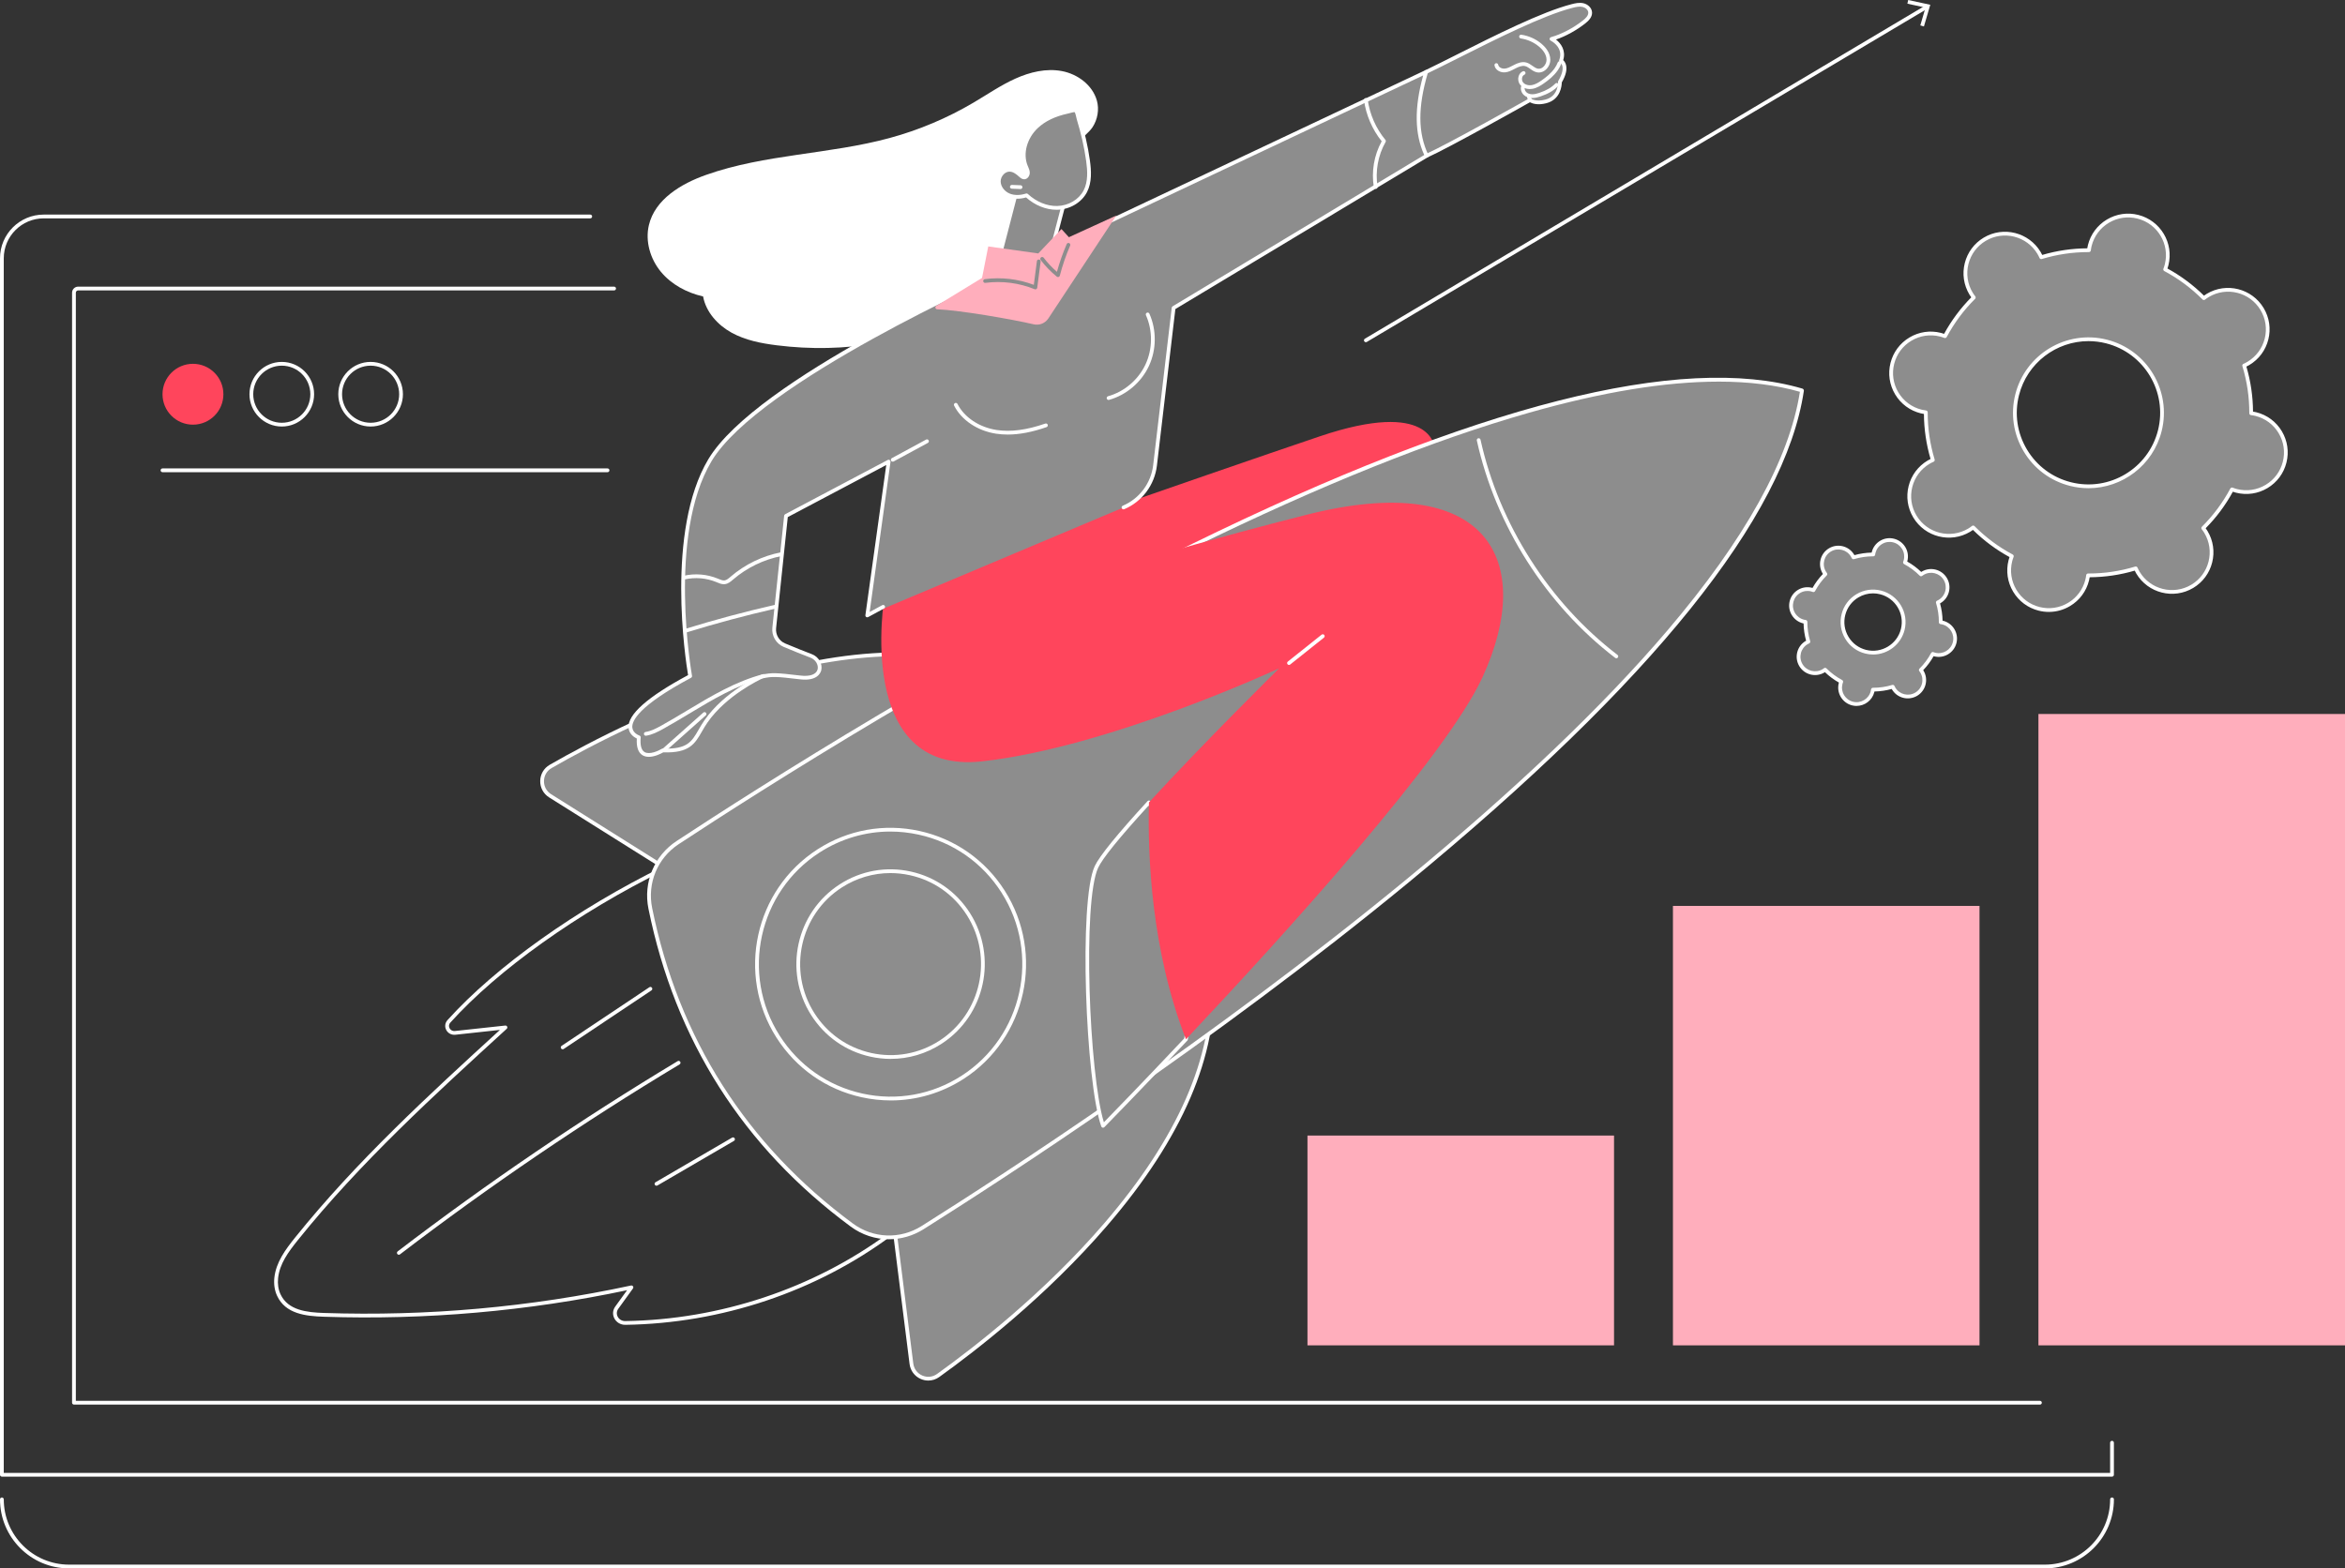
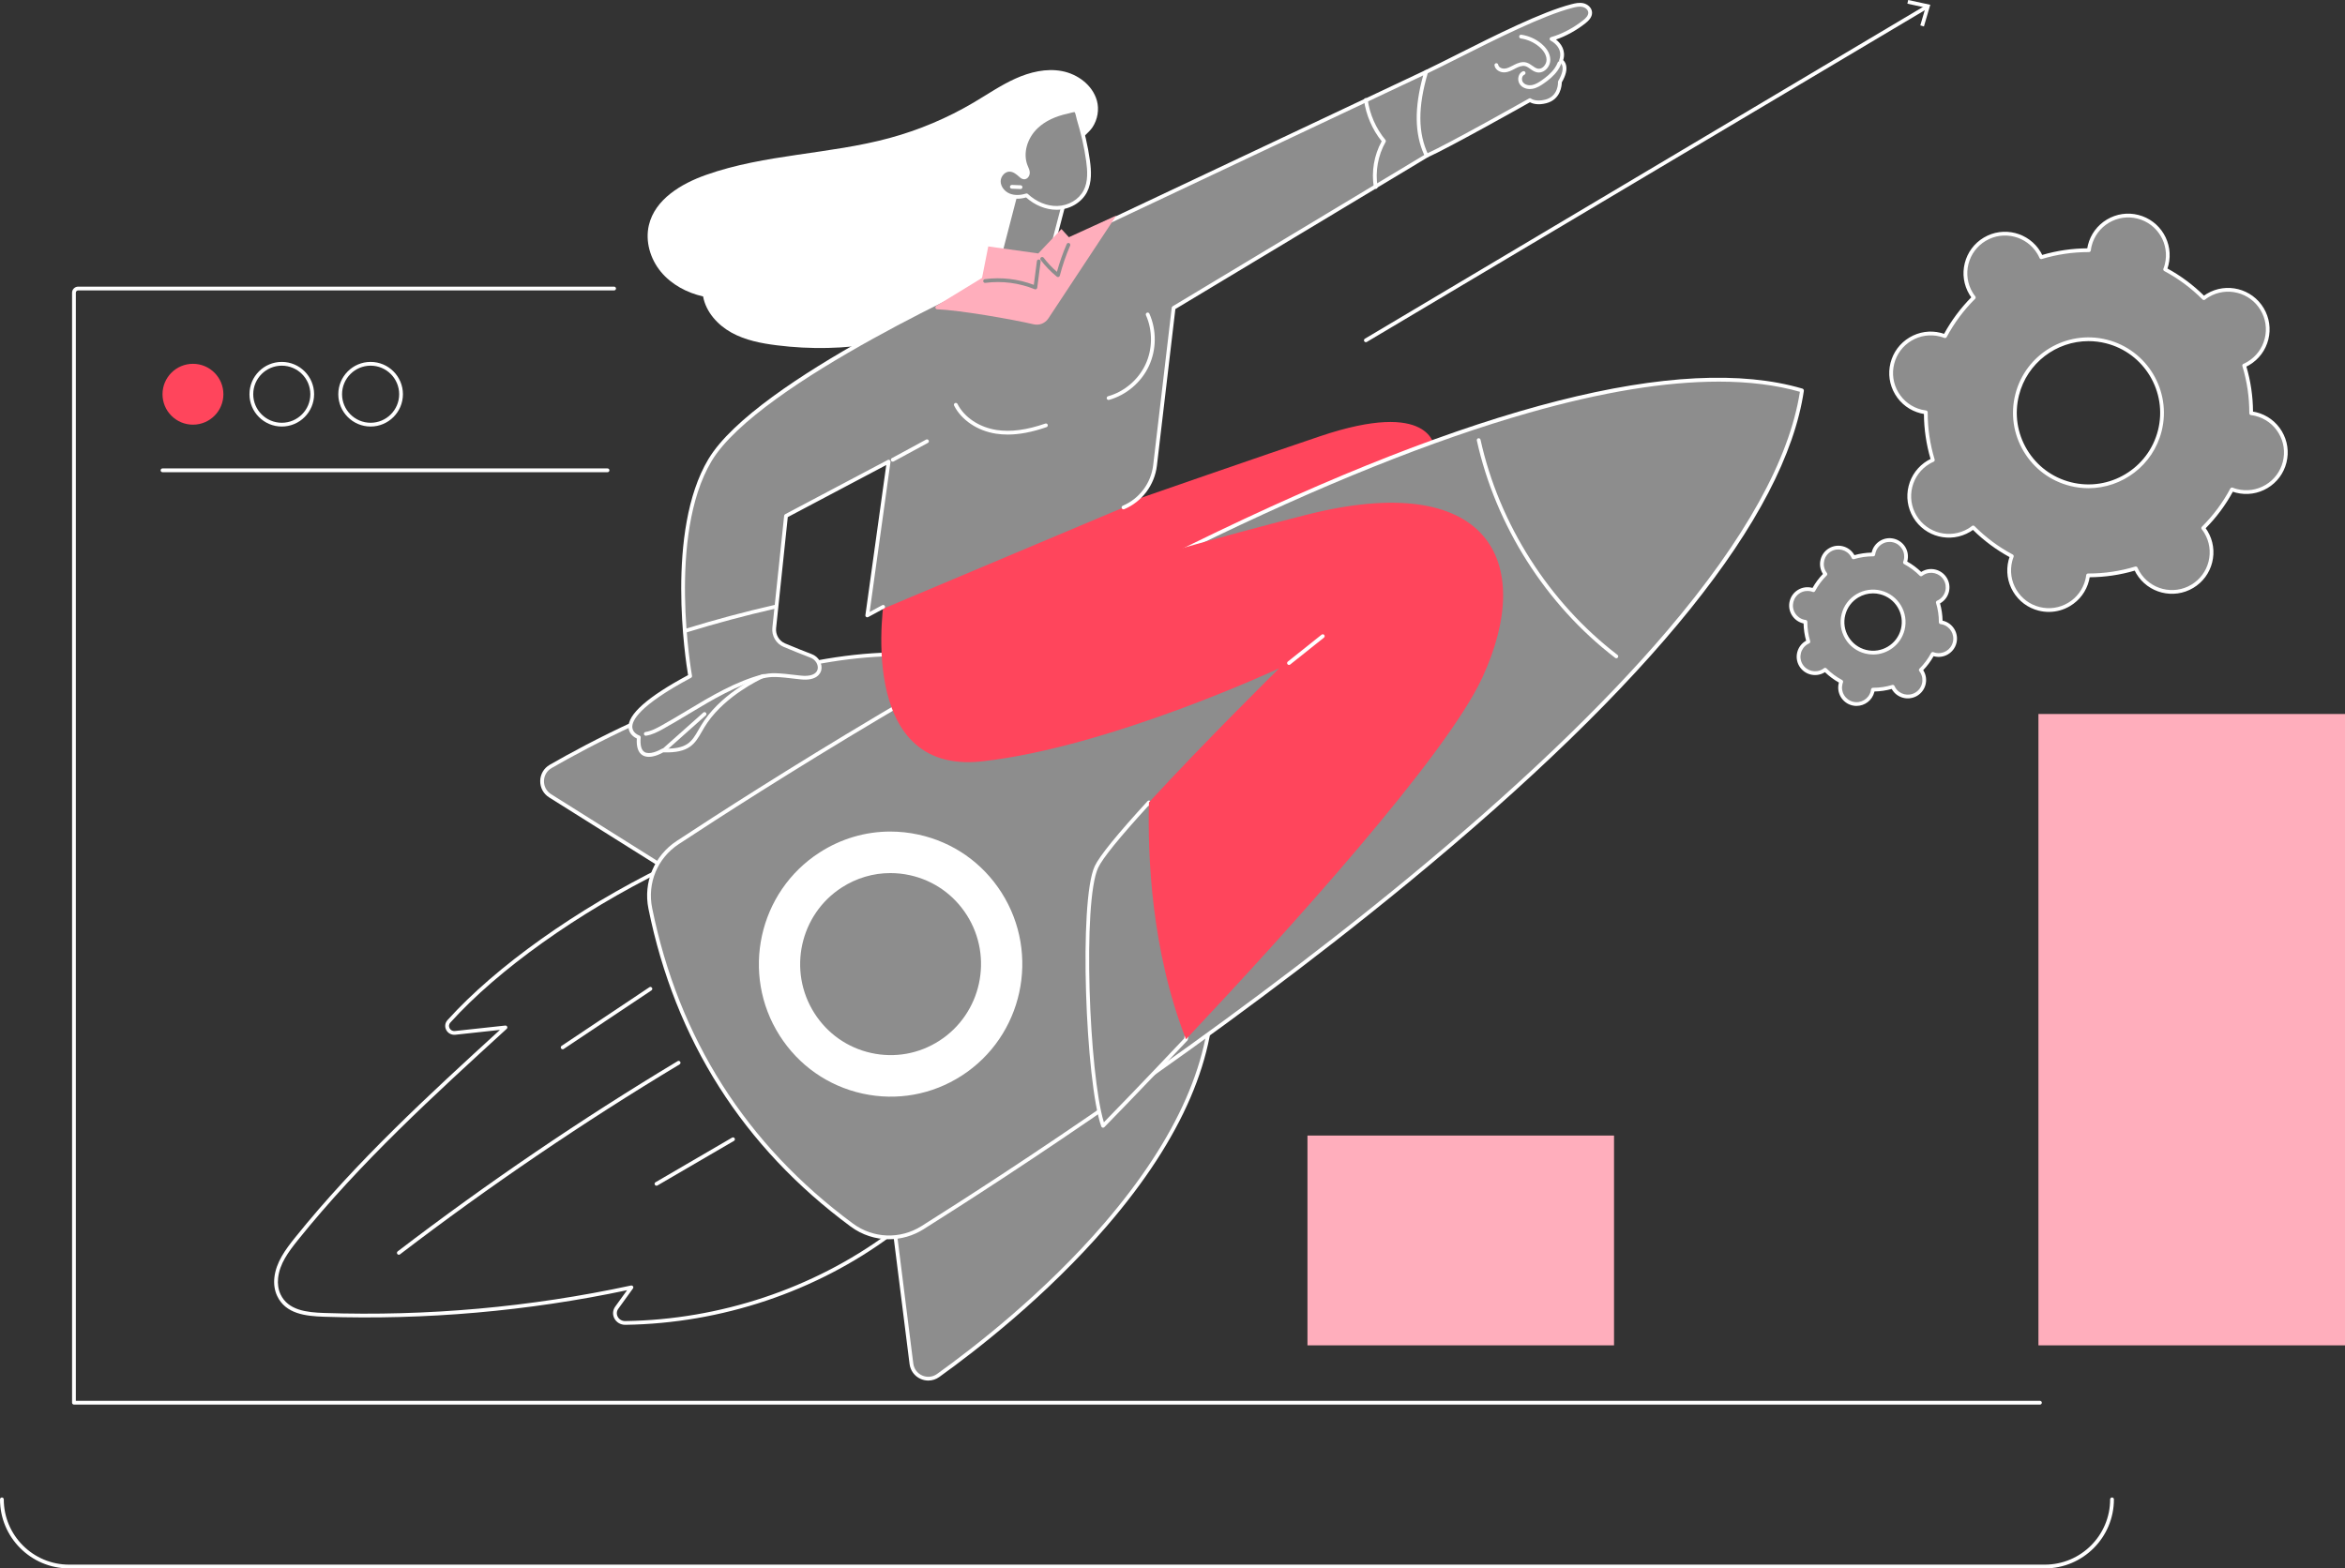
<svg xmlns="http://www.w3.org/2000/svg" id="Capa_2" data-name="Capa 2" viewBox="0 0 2735.56 1830">
  <rect x="0" y="0" width="2735.56" height="1830" fill="#333333" stroke="none" />
  <defs>
    <style>
      .cls-1 {
        fill: #ffaebc;
      }

      .cls-2 {
        fill: #fff;
      }

      .cls-3 {
        fill: #8d8d8d;
      }

      .cls-4 {
        fill: #ff455c;
      }
    </style>
  </defs>
  <g id="Capa_2-2" data-name="Capa 2">
    <g id="Illustration">
      <g id="Boost_in_traffic" data-name="Boost in traffic">
        <g>
-           <path class="cls-2" d="M2463.76,1722.94H2.2c-1.21,0-2.2-.98-2.2-2.2V301.37c0-28.11,22.87-50.99,50.99-50.99h637.57c1.21,0,2.2.98,2.2,2.2s-.98,2.2-2.2,2.2H50.99c-25.69,0-46.6,20.9-46.6,46.6v1417.19h2457.17v-35.21c0-1.21.98-2.2,2.2-2.2s2.2.98,2.2,2.2v37.41c0,1.21-.98,2.2-2.2,2.2v-.03Z" />
          <path class="cls-2" d="M2379.69,1638.87H86.27c-1.21,0-2.2-.98-2.2-2.2V341.53c0-3.9,3.18-7.08,7.08-7.08h625.24c1.21,0,2.2.98,2.2,2.2s-.98,2.2-2.2,2.2H91.16c-1.48,0-2.69,1.2-2.69,2.69v1292.95h2291.22c1.21,0,2.2.98,2.2,2.2s-.98,2.2-2.2,2.2v-.02Z" />
          <path class="cls-2" d="M2385.42,1830H80.54c-44.41,0-80.54-36.13-80.54-80.54,0-1.21.98-2.2,2.2-2.2s2.2.98,2.2,2.2c0,41.99,34.16,76.15,76.15,76.15h2304.88c41.99,0,76.15-34.16,76.15-76.15,0-1.21.98-2.2,2.2-2.2s2.2.98,2.2,2.2c0,44.41-36.13,80.54-80.54,80.54h-.02Z" />
          <g>
            <circle class="cls-4" cx="225.09" cy="460" r="35.51" />
            <path class="cls-2" d="M328.72,497.67c-20.79,0-37.7-16.91-37.7-37.7s16.91-37.7,37.7-37.7,37.7,16.91,37.7,37.7-16.91,37.7-37.7,37.7ZM328.72,426.66c-18.37,0-33.31,14.94-33.31,33.31s14.94,33.31,33.31,33.31,33.31-14.94,33.31-33.31-14.94-33.31-33.31-33.31Z" />
            <path class="cls-2" d="M432.34,497.67c-20.79,0-37.7-16.91-37.7-37.7s16.91-37.7,37.7-37.7,37.7,16.91,37.7,37.7-16.91,37.7-37.7,37.7ZM432.34,426.66c-18.37,0-33.31,14.94-33.31,33.31s14.94,33.31,33.31,33.31,33.31-14.94,33.31-33.31-14.94-33.31-33.31-33.31Z" />
          </g>
          <path class="cls-2" d="M708.72,550.96H189.58c-1.21,0-2.2-.98-2.2-2.2s.98-2.2,2.2-2.2h519.14c1.21,0,2.2.98,2.2,2.2s-.98,2.2-2.2,2.2h0Z" />
        </g>
        <g>
          <path class="cls-4" d="M1426.14,744.1l247.06-222.49s-3.48-56.39-133.41-12.56-484.85,167.97-484.85,167.97l24.42,125,346.77-57.92h.01Z" />
          <g>
            <g>
              <path class="cls-2" d="M729.23,1545.8c-5.34,0-10.13-2.85-12.54-7.47-2.35-4.51-1.96-9.68,1.03-13.83l13.78-19.08c-115.98,24.51-234.9,34.92-353.58,30.95-21.32-.71-44.88-3.25-54.68-24.42-2.92-6.3-4.01-13.63-3.18-21.21,1.98-17.84,12.59-32.33,24.23-46.82,71-88.4,156.17-166.64,238.91-242.22l-51.98,5.64c-4.51.49-8.7-1.74-10.71-5.68-1.96-3.83-1.37-8.21,1.54-11.43,56.4-62.53,150.8-129.68,252.53-179.62,1.01-.5,2.24-.14,2.84.82l263.36,427.27c.6.97.35,2.24-.56,2.92-88.39,65.56-198.77,102.56-310.78,104.19h-.22.01ZM736.61,1499.89c.73,0,1.43.37,1.84.99.5.76.47,1.75-.06,2.49l-17.11,23.7c-2,2.77-2.26,6.22-.7,9.23,1.67,3.21,5.02,5.18,8.8,5.11,110.42-1.61,219.22-37.86,306.61-102.13l-261.26-423.85c-100.56,49.61-193.7,115.97-249.42,177.74-1.68,1.87-2.02,4.29-.89,6.49.93,1.83,3.09,3.65,6.32,3.31l58.66-6.36c.95-.11,1.84.41,2.24,1.28.39.87.18,1.88-.52,2.52-84.17,76.87-171.21,156.35-243.41,246.25-11.65,14.5-21.44,27.86-23.29,44.55-.75,6.78.21,13.31,2.79,18.88,8.76,18.91,30.84,21.21,50.84,21.88,120.23,4.02,240.7-6.76,358.09-32.04.15-.03.31-.05.46-.05h.01Z" />
              <path class="cls-2" d="M656.36,1224.31c-.71,0-1.4-.34-1.83-.98-.67-1.01-.4-2.37.61-3.04l102.38-68.37c1.01-.67,2.37-.4,3.05.61.67,1.01.4,2.37-.61,3.04l-102.38,68.37c-.38.25-.8.37-1.22.37Z" />
              <path class="cls-2" d="M465.26,1464.05c-.66,0-1.31-.3-1.75-.86-.74-.96-.55-2.34.41-3.08,104.28-79.72,214.16-154.4,326.6-221.97,1.04-.63,2.39-.29,3.01.75s.29,2.39-.75,3.01c-112.29,67.49-222.04,142.08-326.19,221.7-.4.3-.87.45-1.33.45h0Z" />
              <path class="cls-2" d="M765.83,1383.52c-.75,0-1.49-.39-1.9-1.09-.61-1.05-.26-2.39.79-3l89.28-52.05c1.05-.61,2.39-.26,3,.79s.26,2.39-.79,3l-89.28,52.05c-.35.2-.73.3-1.1.3h0Z" />
            </g>
            <g>
              <g>
                <g>
                  <path class="cls-3" d="M1038.92,1397.92l24.29,193.24c1.88,14.98,18.97,22.53,31.2,13.77,83.67-59.95,331.47-255.73,319.35-463.87l-374.83,256.86h-.01Z" />
                  <path class="cls-2" d="M1082.93,1610.84c-2.97,0-5.97-.61-8.82-1.86-7.21-3.15-12.1-9.71-13.08-17.56l-24.29-193.24c-.1-.81.26-1.62.94-2.08l374.83-256.86c.66-.45,1.5-.51,2.21-.16s1.18,1.05,1.22,1.84c5.23,89.81-36.58,187.06-124.28,289.06-70.71,82.24-153.14,146.02-195.98,176.72-3.82,2.74-8.26,4.14-12.75,4.14h0ZM1041.26,1398.97l24.12,191.91c.79,6.29,4.71,11.55,10.49,14.08,5.71,2.5,12.17,1.82,17.25-1.82,42.68-30.58,124.79-94.11,195.21-176.01,85.65-99.62,127.16-194.49,123.42-282.04l-370.49,253.89h0Z" />
                </g>
                <g>
                  <path class="cls-3" d="M805.97,1031.68l-164.25-103.16c-12.73-8-12.38-26.76.65-34.26,89.18-51.29,369.75-195.55,552.54-97.25l-388.94,234.67h0Z" />
                  <path class="cls-2" d="M805.97,1033.88c-.41,0-.81-.11-1.17-.34l-164.25-103.16c-6.64-4.17-10.52-11.36-10.36-19.23.15-7.86,4.3-14.88,11.09-18.79,45.66-26.26,137.78-74.81,241.65-104.93,128.83-37.35,234.15-34.77,313.03,7.64.69.37,1.14,1.09,1.16,1.88s-.39,1.53-1.06,1.93l-388.94,234.67c-.35.21-.74.32-1.13.32h-.02ZM1048.04,765.61c-49.27,0-104,8.68-163.9,26.04-103.43,29.98-195.19,78.35-240.68,104.51-5.44,3.13-8.76,8.76-8.88,15.07-.12,6.32,2.98,12.08,8.31,15.43l163.1,102.44,384.46-231.97c-40.58-21.02-88.19-31.53-142.41-31.53h0Z" />
                </g>
              </g>
              <g>
                <path class="cls-3" d="M2102.12,455.76l-.14-.22c-332.47-97.61-1124.21,404.33-1311.49,527.61-25.24,16.61-37.91,47.02-31.89,76.74,31.14,153.53,109.48,276.69,235.01,369.47,24.3,17.96,57.07,19.13,82.64,3.04,189.76-119.38,974.65-632.09,1025.87-976.64Z" />
                <path class="cls-2" d="M1037.1,1445.97c-15.75,0-31.43-4.98-44.79-14.85-125.4-92.68-204.75-217.43-235.86-370.8-6.24-30.76,6.65-61.78,32.83-79.02,93.23-61.36,338.47-218,601.54-346.77,330.53-161.8,570-222.73,711.77-181.11.51.15.95.48,1.23.92l.14.22c.29.45.4.98.32,1.51-21.84,146.91-177.2,340.08-461.76,574.13-226.5,186.3-470.65,344.62-565.11,404.04-12.45,7.83-26.41,11.72-40.32,11.72h0ZM2004.8,445.28c-62.17,0-136.09,12.11-221.06,36.29-111.63,31.76-243.17,84.55-390.98,156.91-262.85,128.67-507.9,285.18-601.06,346.5-24.68,16.24-36.82,45.48-30.94,74.47,30.88,152.26,109.67,276.12,234.16,368.14,23.7,17.52,55.16,18.68,80.16,2.95,94.39-59.38,338.36-217.58,564.66-403.72,127.25-104.67,230.04-202.68,305.49-291.32,90.25-106.02,142.21-199.66,154.45-278.35-27.69-7.92-59.37-11.88-94.89-11.88h.01Z" />
              </g>
              <g>
                <g>
                  <path class="cls-3" d="M1122.94,1257.01c-72.53,46.67-168.93,25.37-215.34-47.58-46.4-72.95-25.23-169.93,47.3-216.6,72.52-46.67,168.93-25.37,215.34,47.58,46.4,72.95,25.23,169.93-47.3,216.6Z" />
-                   <path class="cls-2" d="M1039.22,1283.98c-11.32,0-22.71-1.23-34.04-3.71-41.33-9.08-76.64-33.82-99.44-69.66-46.98-73.85-25.46-172.37,47.96-219.62,35.51-22.85,77.74-30.46,118.93-21.41,41.33,9.08,76.65,33.82,99.44,69.66,46.97,73.85,25.46,172.37-47.96,219.62-25.75,16.57-55.04,25.13-84.9,25.13h0ZM1038.62,970.25c-29.03,0-57.5,8.31-82.53,24.43-71.4,45.95-92.32,141.76-46.63,213.58,22.16,34.85,56.5,58.9,96.68,67.72,40.04,8.79,81.1,1.4,115.62-20.81l1.19,1.85-1.19-1.85c71.39-45.95,92.31-141.76,46.63-213.58-22.16-34.85-56.5-58.9-96.68-67.72-11-2.42-22.09-3.61-33.08-3.61h-.01Z" />
+                   <path class="cls-2" d="M1039.22,1283.98h0ZM1038.62,970.25c-29.03,0-57.5,8.31-82.53,24.43-71.4,45.95-92.32,141.76-46.63,213.58,22.16,34.85,56.5,58.9,96.68,67.72,40.04,8.79,81.1,1.4,115.62-20.81l1.19,1.85-1.19-1.85c71.39-45.95,92.31-141.76,46.63-213.58-22.16-34.85-56.5-58.9-96.68-67.72-11-2.42-22.09-3.61-33.08-3.61h-.01Z" />
                </g>
                <g>
                  <path class="cls-3" d="M1096.98,1216.2c-50.12,32.25-116.74,17.53-148.81-32.88s-17.43-117.43,32.69-149.68,116.74-17.53,148.81,32.88,17.43,117.43-32.69,149.68Z" />
                  <path class="cls-2" d="M1039.13,1235.52c-7.87,0-15.8-.85-23.67-2.58-28.74-6.31-53.3-23.51-69.15-48.44-32.66-51.35-17.7-119.85,33.35-152.71,24.69-15.89,54.06-21.18,82.7-14.89,28.74,6.31,53.29,23.51,69.14,48.43,32.66,51.35,17.7,119.85-33.35,152.71-17.9,11.52-38.27,17.47-59.04,17.47h.02ZM1038.71,1018.71c-19.93,0-39.48,5.71-56.67,16.77-49.03,31.55-63.39,97.34-32.02,146.66,15.22,23.93,38.8,40.44,66.38,46.5,27.49,6.04,55.68.96,79.39-14.29,49.03-31.55,63.39-97.34,32.02-146.66-15.22-23.93-38.79-40.44-66.38-46.5-7.55-1.66-15.16-2.48-22.72-2.48h0Z" />
                </g>
              </g>
              <path class="cls-2" d="M1885.55,768.06c-.47,0-.93-.15-1.33-.45-80.61-61.71-139.45-154.15-161.41-253.62-.26-1.18.49-2.36,1.67-2.62,1.2-.27,2.35.49,2.62,1.67,21.75,98.48,79.99,190,159.79,251.09.96.74,1.15,2.11.41,3.08-.43.56-1.08.86-1.75.86h0Z" />
            </g>
          </g>
          <g>
            <g>
              <g>
                <path class="cls-3" d="M1340.32,936.23c-30.47,33.24-55.11,62.25-61.23,75.26-18.83,40.03-10.44,250.82,7.67,302.11,0,0,40.26-40.97,96.74-100.94,7.27-45.03,13.61-113.41,7.27-142.5-16.2-74.34-27.91-93.34-50.45-133.93h0Z" />
                <path class="cls-2" d="M1286.76,1315.8c-.16,0-.32-.02-.48-.05-.74-.16-1.34-.7-1.6-1.41-18.23-51.61-26.57-263.43-7.59-303.78,5.52-11.74,26.25-37.24,61.6-75.81.48-.52,1.18-.77,1.88-.7.7.08,1.32.5,1.66,1.11l2.86,5.14c20.79,37.36,32.24,57.94,47.81,129.38,6.69,30.72-.66,102.54-7.24,143.31-.07.43-.27.84-.57,1.16-55.84,59.31-96.37,100.57-96.77,100.98-.42.42-.98.66-1.57.66h0ZM1339.88,939.96c-33.8,36.97-53.58,61.35-58.8,72.46-18.34,38.98-10.64,240.7,6.64,297.06,9.65-9.87,46.06-47.23,93.72-97.84,8.01-49.91,13.03-114.18,7.18-141.02-15.43-70.81-26.77-91.19-47.36-128.18l-1.38-2.48Z" />
              </g>
              <path class="cls-4" d="M1523.99,600.67c-210.35,53.32-378.59,110.22-378.59,110.22l-27.25-55.95-86.4,41.53s-35.46,208.27,113.65,191.9c149.11-16.38,346.8-108.59,346.8-108.59,0,0-88.55,87.36-151.88,156.45-1.61,61.46,2.56,172.6,43.18,276.43,116.86-124.12,303.15-329.66,345.78-422.21,63.23-137.26,5.07-243.11-205.28-189.78h-.01Z" />
              <path class="cls-2" d="M1503.68,775.86c-.65,0-1.29-.28-1.72-.83-.75-.95-.6-2.33.35-3.09l39.4-31.4c.95-.75,2.33-.6,3.09.35.75.95.6,2.33-.35,3.09l-39.4,31.4c-.4.32-.89.48-1.37.48h0Z" />
            </g>
            <path class="cls-2" d="M1279.54,117.28c-5.11-18.05-22.4-30.85-40.73-34.33-18.33-3.47-37.38,1.13-54.39,8.81-17.02,7.69-32.5,18.36-48.58,27.86-30.67,18.13-63.76,32.1-98.1,41.43-70.32,19.1-145.28,18.71-214,42.99-29.08,10.27-59.54,28.4-66.75,58.54-4.52,18.91,1.58,39.54,13.94,54.5s30.39,24.52,49.26,28.8c3.36,18.24,17.02,33.32,33.18,42.25,16.17,8.93,34.69,12.5,52.99,14.78,78.29,9.79,160.76-2.6,228.09-43.97,33.91-20.84,63.29-49.3,85.08-82.74,10.82-16.61,19.77-34.48,26.34-53.21,6.19-17.63,6.25-37.41,12.5-54.58,3.12-8.56,11.29-12.61,16.15-20.01,5.89-8.97,7.98-20.73,5.04-31.12h-.02Z" />
            <g>
              <g>
                <path class="cls-3" d="M1663.65,83.94c44.45-20.76,122.74-64.75,170.24-76.91,4.18-1.07,8.57-2.04,12.78-1.09,4.21.95,8.18,4.38,8.35,8.72.17,4.39-3.36,7.96-6.79,10.69-10.76,8.57-25.02,16.44-38.26,20.1,0,0,17.32,8.58,10.98,25.51,0,0,10.14,5.33-1.26,24.61,0,0,.98,18.24-16.39,22.76-12.49,3.25-18.54-1.53-18.54-1.53,0,0-108.59,62.97-136.04,70.82-27.45,7.85-9-92.51,14.93-103.69h0Z" />
                <path class="cls-2" d="M1664.26,183.92c-.84,0-1.64-.48-2-1.3-.5-1.11,0-2.41,1.1-2.9,26.68-12.01,119.38-64.29,120.32-64.82.78-.44,1.74-.36,2.44.19.2.15,5.5,4.02,16.62,1.13,15.37-4,14.79-19.85,14.75-20.52-.02-.43.09-.86.3-1.23,5.37-9.08,5.55-14.55,4.76-17.54-.77-2.92-2.59-3.99-2.67-4.03-.93-.53-1.38-1.69-1-2.7,5.58-14.9-9.27-22.46-9.9-22.77-.81-.4-1.3-1.27-1.21-2.18.09-.91.72-1.66,1.6-1.91,12.22-3.38,26.23-10.74,37.48-19.7,2.63-2.09,6.1-5.29,5.96-8.89-.13-3.38-3.52-5.96-6.64-6.67-3.71-.84-7.67.03-11.75,1.07-34.25,8.77-89.21,36.44-133.36,58.67-13.51,6.8-26.27,13.23-36.47,18.09-1.1.52-2.41.06-2.93-1.04-.52-1.09-.06-2.41,1.04-2.93,10.16-4.85,22.9-11.26,36.39-18.05,44.35-22.33,99.54-50.11,134.25-59,4.43-1.14,9.14-2.16,13.81-1.1,4.83,1.09,9.84,5.15,10.06,10.78.22,5.59-4.24,9.81-7.61,12.49-10.31,8.21-22.88,15.14-34.46,19.08,5.8,4.51,11.8,12.83,8.4,24.02,1.08,1,2.45,2.71,3.21,5.39,1.54,5.44-.09,12.37-4.85,20.6-.05,3.6-1.19,19.91-18.04,24.29-10.2,2.65-16.56.27-19.14-1.11-10.71,6.03-94.29,53.01-119.55,64.37-.29.13-.6.19-.9.19v.03Z" />
                <path class="cls-2" d="M1784.66,103.9c-4.81,0-9.2-2-11.68-5.49-1.82-2.55-2.39-6.11-1.48-9.29.79-2.78,2.63-4.95,5.04-5.96,1.13-.47,2.41.06,2.88,1.18s-.06,2.4-1.18,2.87c-1.61.67-2.26,2.24-2.51,3.11-.54,1.9-.21,4.07.83,5.54,2.3,3.22,6.87,4.06,10.37,3.45,3.91-.68,7.48-2.75,11.62-5.65,4.77-3.35,10.8-7.97,15.06-14.11,1.47-2.12,2.67-4.36,3.56-6.66.44-1.13,1.71-1.69,2.84-1.26,1.13.44,1.69,1.71,1.25,2.84-1.01,2.62-2.38,5.17-4.05,7.58-4.66,6.71-11.08,11.65-16.15,15.2-4.01,2.81-8.4,5.52-13.4,6.38-1.01.18-2.03.26-3.02.26h.02Z" />
                <path class="cls-2" d="M1795.14,84.62c-.62,0-1.24-.05-1.85-.16-3.2-.56-5.72-2.34-8.17-4.07-1.99-1.41-3.86-2.73-5.91-3.25-3.62-.91-7.68.81-10.8,2.41l-1.63.85c-3.45,1.81-7.01,3.68-11.12,4.03-5.16.43-11.32-2.54-12.26-8.13-.2-1.2.61-2.33,1.8-2.53,1.22-.2,2.33.61,2.53,1.8.51,3.02,4.35,4.75,7.56,4.48,3.22-.27,6.25-1.86,9.45-3.54l1.67-.87c3.81-1.95,8.83-4.03,13.87-2.76,2.84.72,5.15,2.35,7.38,3.92,2.14,1.51,4.16,2.94,6.38,3.33,2.04.36,4.19-.31,6.05-1.88,2.45-2.06,4.03-5.37,4.03-8.44,0-7.06-5.51-12.71-8.79-15.44-6.09-5.07-13.45-8.36-21.27-9.5-1.2-.17-2.03-1.29-1.86-2.49s1.29-2.03,2.49-1.86c8.63,1.26,16.74,4.88,23.45,10.47,3.87,3.23,10.37,9.96,10.37,18.81,0,4.38-2.14,8.9-5.59,11.8-2.34,1.97-5.05,3.01-7.78,3.01h0Z" />
-                 <path class="cls-2" d="M1787.51,114.37c-3.76,0-7.17-1.16-9.61-3.28-3.01-2.61-4.39-6.74-3.42-10.29.32-1.17,1.54-1.86,2.7-1.54,1.17.32,1.86,1.53,1.54,2.7-.52,1.92.32,4.3,2.06,5.81,1.64,1.42,4.03,2.21,6.73,2.21h.11c2.79-.02,5.63-.84,8.04-1.64,8.16-2.71,14.26-6.25,18.66-10.84.84-.88,2.23-.9,3.1-.07.87.84.9,2.23.06,3.1-4.9,5.12-11.59,9.03-20.44,11.97-2.73.91-5.99,1.84-9.39,1.87h-.14Z" />
-                 <path class="cls-2" d="M1784.56,118.07c-.79,0-1.56-.43-1.95-1.19-.74-1.42-1.2-2.95-1.36-4.55-.13-1.21.75-2.29,1.96-2.41,1.23-.13,2.28.75,2.41,1.96.11,1.04.42,2.07.89,2.99.56,1.08.14,2.4-.94,2.96-.32.17-.67.25-1.01.25h0Z" />
              </g>
              <path class="cls-3" d="M1369.05,359.3l-21.65,183.72c-2.57,21.85-16.64,40.61-36.81,49.11l-298.9,125.95,24.93-179.45-119.7,63.32-13.75,130.73c-.91,8.62,3.94,16.81,11.9,20.11,10.07,4.18,23.4,9.65,31.16,12.52,13.66,5.05,16.6,28.61-12.6,25.14-29.2-3.46-33.02-3.52-44.81-1.01,0,0-41.83,18.54-65.27,52.25-13.49,19.39-13.3,35.35-50.41,33.91,0,0-31.03,19.09-27.94-15.28,0,0-45.61-15.12,59.9-71.4,0,0-29.84-163.27,23.04-251.89,55.97-93.8,337.88-218.2,337.88-218.2l497.63-234.88c-10.63,35.82-13.2,69.24.61,97.78l-295.21,177.58h0Z" />
              <path class="cls-2" d="M756.83,883.07c-2.59,0-5.14-.53-7.36-1.9-4.98-3.09-7.2-9.62-6.58-19.44-2.97-1.4-9.01-5.14-9.64-12.54-1.31-15.36,22.04-36.04,69.42-61.47-2.87-17.13-26.32-168.19,23.59-251.83,55.69-93.33,327.34-214,338.88-219.09l497.58-234.86c.78-.37,1.71-.24,2.37.32s.92,1.46.68,2.29c-11.95,40.26-11.79,70.83.48,96.2.49,1.02.13,2.25-.84,2.84l-294.29,177.02-21.52,182.65c-2.66,22.59-17.28,42.09-38.14,50.88-1.11.47-2.41-.05-2.88-1.17s.05-2.4,1.17-2.88c19.41-8.18,33.01-26.32,35.49-47.35l21.65-183.72c.08-.67.47-1.27,1.05-1.62l293.51-176.55c-11.29-24.73-11.7-55.17-1.23-92.87l-493.25,232.81c-2.86,1.27-281.96,125.21-336.93,217.34-51.84,86.89-23.06,248.75-22.77,250.37.17.94-.28,1.88-1.13,2.33-61.07,32.58-69.14,50.28-68.51,57.94.55,6.76,7.96,9.34,8.28,9.45.96.33,1.58,1.27,1.49,2.28-.8,8.92.68,14.61,4.4,16.92,5.8,3.59,16.55-1.45,20.21-3.7.37-.23.78-.33,1.23-.32,28.41,1.11,33.68-8.01,41.62-21.8,2.05-3.57,4.18-7.25,6.9-11.17,23.52-33.82,64.46-52.24,66.19-53,.14-.06.29-.11.43-.14,12.11-2.58,16.37-2.48,45.53.98,11.05,1.31,18.47-1.42,19.88-7.29,1.26-5.24-2.54-11.48-8.31-13.61-7.87-2.91-21.33-8.43-31.24-12.55-8.8-3.66-14.24-12.86-13.24-22.37l13.75-130.73c.07-.73.51-1.37,1.16-1.71l119.7-63.32c.73-.38,1.61-.33,2.29.14.67.47,1.03,1.28.91,2.1l-24.33,175.15,14.71-7.96c1.06-.58,2.4-.18,2.98.89s.18,2.4-.89,2.98l-18.53,10.03c-.73.39-1.62.34-2.3-.13-.68-.47-1.04-1.29-.92-2.11l24.34-175.2-114.88,60.77-13.63,129.57c-.8,7.6,3.54,14.94,10.56,17.86,9.87,4.1,23.28,9.6,31.08,12.48,7.88,2.92,12.84,11.33,11.05,18.76-.74,3.09-4.72,13-24.67,10.63-28.61-3.4-32.46-3.5-43.86-1.09-3.16,1.45-42.18,19.8-64.16,51.41-2.62,3.77-4.7,7.37-6.7,10.86-8.05,13.98-14.46,25.06-44.94,24.02-2.16,1.24-9.71,5.25-16.87,5.25l-.02-.03Z" />
              <path class="cls-2" d="M800.32,737.99c-.94,0-1.81-.61-2.1-1.55-.36-1.16.29-2.39,1.45-2.75,34.03-10.52,68.9-19.87,103.64-27.79,1.19-.28,2.36.47,2.63,1.65.27,1.18-.47,2.36-1.65,2.63-34.63,7.9-69.39,17.22-103.32,27.7-.21.07-.43.1-.65.1h0Z" />
-               <path class="cls-2" d="M844.44,681.67c-2.85,0-5.51-1.12-7.89-2.12l-.81-.34c-11.73-4.85-24.99-5.94-37.33-3.07-1.17.27-2.36-.46-2.64-1.64s.46-2.36,1.64-2.64c13.23-3.08,27.44-1.91,40.01,3.29l.83.35c2.46,1.03,4.79,2.01,6.98,1.72,2.44-.32,4.68-2.25,6.84-4.11l.24-.21c16.76-14.4,37.06-24.23,58.7-28.44,1.19-.24,2.34.55,2.57,1.74s-.54,2.34-1.74,2.57c-20.89,4.06-40.49,13.56-56.67,27.46l-.24.2c-2.53,2.18-5.39,4.64-9.13,5.13-.46.06-.92.09-1.37.09v.02Z" />
              <path class="cls-2" d="M1604.84,220.4c-1.05,0-1.99-.76-2.16-1.84-3.04-18.39.2-37.42,9.12-53.74-10.95-13.63-18.26-30.58-20.64-47.93-.16-1.2.68-2.31,1.88-2.47,1.21-.17,2.31.68,2.47,1.88,2.33,17.04,9.66,33.69,20.62,46.88.58.7.67,1.7.22,2.49-8.85,15.51-12.25,34.53-9.34,52.17.2,1.2-.61,2.33-1.81,2.52-.12.02-.24.03-.36.03h0Z" />
              <path class="cls-2" d="M753.35,858.45c-1.06,0-2-.77-2.17-1.86-.19-1.2.63-2.32,1.83-2.51,6.5-1.01,12.54-4.15,18.67-7.56,9.94-5.52,19.92-11.52,29.57-17.32,28.07-16.87,57.1-34.32,89.26-42.65,1.17-.3,2.37.4,2.68,1.57.3,1.17-.4,2.37-1.57,2.68-31.54,8.17-60.3,25.45-88.1,42.16-9.68,5.82-19.7,11.84-29.71,17.4-6.49,3.61-12.92,6.94-20.13,8.06-.11.02-.23.03-.34.03h.01Z" />
              <path class="cls-2" d="M774.75,877.23c-.6,0-1.21-.25-1.64-.74-.81-.91-.72-2.29.18-3.1l47.14-41.95c.9-.8,2.29-.73,3.1.18.81.9.72,2.29-.18,3.1l-47.14,41.95c-.42.37-.94.56-1.46.56h0Z" />
              <path class="cls-2" d="M1041.44,538.69c-.78,0-1.54-.42-1.93-1.15-.58-1.07-.18-2.4.88-2.98l39.94-21.65c1.07-.58,2.4-.18,2.98.88.58,1.07.18,2.4-.88,2.98l-39.94,21.65c-.33.18-.69.26-1.04.26h0Z" />
              <path class="cls-2" d="M1175.48,507.04c-4.67,0-9.18-.34-13.56-1.01-21.61-3.31-40.35-15.86-48.89-32.74-.55-1.08-.11-2.4.97-2.95,1.08-.55,2.4-.11,2.95.97,7.92,15.64,25.41,27.29,45.64,30.39,16.46,2.52,35.04.07,56.81-7.48,1.14-.4,2.4.21,2.79,1.35.4,1.15-.21,2.4-1.35,2.79-16.74,5.81-31.7,8.68-45.35,8.68h-.01Z" />
              <path class="cls-2" d="M1293.2,466.65c-.96,0-1.84-.63-2.11-1.6-.33-1.17.35-2.38,1.52-2.71,18.95-5.31,35.26-19.17,43.64-37.08,8.37-17.91,8.58-39.4.56-57.48-.49-1.11,0-2.41,1.12-2.9,1.11-.5,2.4,0,2.9,1.12,8.53,19.22,8.31,42.07-.6,61.12s-26.27,33.8-46.44,39.45c-.2.06-.4.08-.59.08h0Z" />
            </g>
            <g>
              <g>
                <path class="cls-3" d="M1186.47,220.14l-20.94,80.77s27.77,3.13,40.86,1.4,22.42-17.96,22.42-17.96l13.73-52.5-56.06-11.71h-.01Z" />
                <path class="cls-2" d="M1196.17,305.03c-13.51,0-30-1.84-30.89-1.94-.63-.07-1.2-.41-1.56-.94-.36-.53-.48-1.18-.32-1.8l20.94-80.77c.29-1.14,1.44-1.83,2.57-1.6l56.06,11.71c.59.12,1.1.48,1.42.99.32.51.41,1.13.26,1.71l-13.73,52.5c-.05.19-.12.37-.22.54-.4.7-10.03,17.19-24.03,19.04-2.95.39-6.61.54-10.5.54v.02ZM1168.3,298.99c7.1.71,27.4,2.52,37.8,1.14,11.02-1.46,19.47-14.69,20.66-16.64l13.06-49.97-51.75-10.81-19.78,76.28h0Z" />
              </g>
              <g>
                <path class="cls-1" d="M1145.59,324.3l7.26-36.77,58.34,8.18,27.02-28.48,8.72,9.54,55.33-25.29-79.39,120.21c-3.75,5.57-10.51,8.24-17.02,6.72-24.68-5.78-85.29-16.38-112.68-17.56-2.08-.09-2.77-2.83-.99-3.92l53.4-32.63h.01Z" />
                <path class="cls-3" d="M1207.82,337.62c-.28,0-.56-.05-.83-.16-18.19-7.39-38.09-9.95-57.54-7.41-1.22.16-2.31-.69-2.46-1.89-.16-1.2.69-2.3,1.89-2.46,19.27-2.52,38.95-.21,57.12,6.66l3.59-27.64c.16-1.2,1.23-2.06,2.46-1.89,1.2.16,2.05,1.26,1.89,2.46l-3.95,30.43c-.09.67-.48,1.27-1.07,1.61-.34.2-.72.3-1.11.3h0Z" />
                <path class="cls-3" d="M1234.2,323.26c-.5,0-.99-.17-1.38-.49-7.02-5.68-13.35-12.2-18.83-19.38-.74-.96-.55-2.34.41-3.08.96-.74,2.34-.55,3.08.41,4.58,6,9.78,11.52,15.49,16.45,3.02-11.03,6.85-21.91,11.39-32.37.48-1.11,1.77-1.62,2.89-1.14,1.11.48,1.62,1.78,1.14,2.89-4.91,11.31-8.96,23.11-12.06,35.07-.19.72-.73,1.3-1.44,1.54-.23.07-.46.11-.69.11h0Z" />
              </g>
              <g>
                <g>
                  <path class="cls-3" d="M1269.27,187.63c1.65,11.98,2.35,24.83-3.22,35.55-6.12,11.81-19.38,19.01-32.61,19.35-13.23.34-26.18-5.59-35.9-14.62-6.69,2.14-14.15,2.63-20.64-.08-6.48-2.72-11.69-9.08-11.75-16.14s6.04-13.99,13.05-13.62c4.72.25,8.74,3.39,12.25,6.56,1.19,1.08,2.49,2.23,4.09,2.34,2.62.17,4.57-2.73,4.57-5.38s-1.32-5.08-2.33-7.52c-6.45-15.67.03-34.58,12.33-46.19,9.98-9.42,23.05-14.69,36.28-17.5,1.89-.4,7.7-2.44,9.39-1.46,1.92,1.12,2.93,8.01,3.58,10.15,2.31,7.57,4.39,15.22,6.17,22.94,1.96,8.47,3.57,17.02,4.75,25.63h-.01Z" />
                  <path class="cls-2" d="M1232.37,244.74c-12.32,0-25.09-5.19-35.39-14.37-7.54,2.17-14.93,1.99-20.93-.52-7.77-3.25-13.04-10.55-13.1-18.15-.04-4.28,1.88-8.68,5.13-11.79,2.93-2.8,6.55-4.24,10.23-4.04,5.36.29,9.71,3.59,13.61,7.13.89.81,1.9,1.72,2.76,1.77.4.04.75-.14,1.11-.48.67-.63,1.12-1.72,1.12-2.7,0-1.7-.77-3.45-1.57-5.3-.2-.47-.41-.93-.6-1.39-6.37-15.47-1.08-35.46,12.85-48.62,9.17-8.66,21.73-14.74,37.33-18.05.4-.08.98-.25,1.66-.44,4.07-1.13,7.33-1.91,9.29-.77,2.12,1.23,3.02,4.64,4.07,9.31.2.87.36,1.61.51,2.1,2.38,7.8,4.47,15.56,6.21,23.08,2.02,8.74,3.63,17.43,4.79,25.83,1.63,11.81,2.49,25.42-3.44,36.86-6.27,12.09-19.82,20.15-34.51,20.53-.37,0-.75,0-1.12,0h-.01ZM1197.53,225.72c.55,0,1.08.2,1.49.59,9.93,9.23,22.41,14.33,34.35,14.04,13.11-.34,25.17-7.47,30.72-18.16,5.37-10.35,4.52-23.12,2.99-34.24-1.14-8.27-2.73-16.83-4.72-25.44-1.72-7.42-3.78-15.09-6.13-22.79-.17-.56-.37-1.42-.59-2.42-.34-1.52-1.22-5.46-2-6.44-1.16-.16-4.57.8-5.9,1.17-.79.22-1.47.41-1.93.5-14.8,3.15-26.65,8.85-35.23,16.95-12.64,11.94-17.49,29.93-11.8,43.76.18.44.37.87.56,1.31.9,2.08,1.93,4.43,1.93,7.04,0,2.19-.95,4.46-2.5,5.92-1.25,1.17-2.78,1.76-4.4,1.66-2.39-.15-4.14-1.74-5.42-2.9-3.3-2.99-6.91-5.79-10.9-6-2.41-.13-4.92.87-6.96,2.83-2.39,2.28-3.8,5.49-3.77,8.58.05,5.78,4.33,11.59,10.41,14.14,5.36,2.24,12.15,2.25,19.12.02.22-.07.44-.1.67-.1v-.02Z" />
                </g>
                <path class="cls-2" d="M1190.51,220.57h-.09l-10.15-.42c-1.21-.05-2.15-1.07-2.1-2.29.05-1.21,1.12-2.12,2.29-2.1l10.15.42c1.21.05,2.15,1.07,2.1,2.29-.05,1.18-1.02,2.1-2.19,2.1h-.01Z" />
              </g>
            </g>
          </g>
        </g>
        <g>
          <path class="cls-2" d="M1593.33,399.29c-.75,0-1.48-.38-1.89-1.07-.62-1.04-.28-2.39.77-3.01L2246.56,6.11c1.04-.62,2.39-.28,3.01.76s.28,2.39-.77,3.01l-654.35,389.1c-.35.21-.74.31-1.12.31h0Z" />
          <polygon class="cls-2" points="2244.35 30.87 2240.13 29.63 2246.23 8.86 2225.07 4.3 2226 0 2251.78 5.57 2244.35 30.87" />
        </g>
        <g>
          <rect class="cls-1" x="1525.23" y="1324.97" width="357.62" height="244.79" />
-           <rect class="cls-1" x="1951.58" y="1057.01" width="357.62" height="512.75" />
          <rect class="cls-1" x="2377.94" y="833.08" width="357.62" height="736.68" />
        </g>
        <g>
          <path class="cls-3" d="M2665.14,539.25c6.23-24.74-8.78-49.85-33.53-56.08-1.85-.46-3.69-.77-5.53-1.01.06-19.1-2.76-37.83-8.19-55.63,1.7-.75,3.37-1.58,5-2.55,21.9-13.09,29.05-41.45,15.95-63.35-13.09-21.9-41.47-29.04-63.37-15.96-1.63.97-3.16,2.06-4.62,3.19-13.11-13.21-28.27-24.56-45.14-33.55.67-1.73,1.27-3.5,1.73-5.34,6.23-24.74-8.78-49.85-33.53-56.08s-49.86,8.77-56.09,33.51c-.46,1.84-.77,3.69-1.01,5.53-19.11-.07-37.84,2.75-55.65,8.18-.75-1.69-1.58-3.37-2.56-5-13.09-21.9-41.47-29.04-63.37-15.96-21.91,13.09-29.05,41.45-15.95,63.35.98,1.63,2.06,3.15,3.2,4.62-13.21,13.11-24.57,28.26-33.56,45.12-1.73-.67-3.5-1.27-5.35-1.73-24.75-6.23-49.86,8.77-56.09,33.51-6.23,24.74,8.78,49.85,33.53,56.08,1.85.46,3.69.77,5.53,1.01-.06,19.1,2.76,37.83,8.19,55.63-1.7.75-3.37,1.58-5,2.55-21.91,13.09-29.05,41.45-15.95,63.35,13.09,21.9,41.47,29.04,63.37,15.96,1.63-.97,3.16-2.06,4.62-3.19,13.11,13.21,28.27,24.56,45.14,33.55-.67,1.73-1.27,3.5-1.73,5.35-6.23,24.74,8.78,49.85,33.53,56.08,24.75,6.23,49.86-8.77,56.09-33.51.46-1.84.77-3.69,1.01-5.53,19.11.07,37.84-2.75,55.65-8.17.75,1.69,1.58,3.37,2.56,5,13.1,21.9,41.47,29.04,63.37,15.96,21.9-13.09,29.05-41.45,15.95-63.35-.98-1.63-2.06-3.15-3.2-4.62,13.21-13.11,24.57-28.26,33.56-45.12,1.73.67,3.5,1.27,5.35,1.73,24.75,6.23,49.86-8.77,56.09-33.51v-.02ZM2519.53,502.59c-11.57,45.94-58.21,73.81-104.17,62.24s-73.84-58.2-62.27-104.14,58.21-73.81,104.17-62.24,73.84,58.2,62.27,104.14h0Z" />
          <path class="cls-2" d="M2390.09,713.99c-3.97,0-7.96-.49-11.91-1.49-12.54-3.16-23.1-11.01-29.73-22.1-6.64-11.1-8.55-24.11-5.39-36.64.31-1.22.68-2.45,1.14-3.78-15.64-8.54-29.96-19.19-42.63-31.68-1.14.82-2.22,1.54-3.29,2.18-22.91,13.69-52.69,6.19-66.38-16.72-6.63-11.1-8.55-24.11-5.39-36.64,3.16-12.54,11.01-23.09,22.1-29.72,1.07-.64,2.22-1.25,3.48-1.86-5.01-17.06-7.61-34.72-7.73-52.53-1.39-.22-2.67-.48-3.87-.78-12.54-3.16-23.1-11.01-29.73-22.1-6.63-11.1-8.55-24.11-5.39-36.64,3.16-12.53,11.01-23.09,22.1-29.72,11.1-6.63,24.12-8.54,36.65-5.39,1.2.3,2.45.68,3.78,1.14,8.54-15.64,19.19-29.95,31.69-42.6-.83-1.14-1.55-2.23-2.18-3.29-6.63-11.1-8.55-24.11-5.39-36.64,3.16-12.53,11.01-23.09,22.1-29.72,22.91-13.69,52.69-6.19,66.38,16.71.64,1.07,1.26,2.22,1.87,3.48,17.07-5.01,34.73-7.61,52.55-7.72.22-1.39.48-2.65.78-3.87,3.16-12.53,11.01-23.09,22.1-29.72,11.1-6.63,24.11-8.54,36.65-5.39,25.88,6.52,41.64,32.87,35.13,58.74-.31,1.22-.68,2.45-1.14,3.78,15.64,8.54,29.96,19.19,42.63,31.68,1.13-.82,2.22-1.54,3.29-2.18,22.91-13.69,52.69-6.19,66.38,16.72,6.63,11.1,8.55,24.11,5.39,36.64-3.16,12.53-11.01,23.09-22.1,29.72-1.06.64-2.21,1.25-3.48,1.86,5.01,17.06,7.61,34.71,7.73,52.53,1.39.22,2.65.48,3.87.78,12.54,3.16,23.1,11.01,29.73,22.1,6.63,11.1,8.55,24.11,5.39,36.64-3.16,12.53-11.01,23.09-22.1,29.72-11.1,6.63-24.11,8.54-36.65,5.39-1.2-.3-2.45-.68-3.78-1.14-8.54,15.63-19.18,29.95-31.69,42.61.83,1.14,1.55,2.22,2.18,3.29,6.63,11.1,8.55,24.11,5.39,36.64-3.16,12.53-11.01,23.09-22.1,29.72-22.91,13.69-52.69,6.19-66.38-16.71-.64-1.06-1.25-2.21-1.87-3.48-17.07,5.01-34.73,7.61-52.55,7.72-.22,1.39-.48,2.66-.78,3.87-3.16,12.53-11.01,23.09-22.1,29.72-7.6,4.54-16.11,6.87-24.74,6.87h-.01ZM2301.78,613.21c.57,0,1.13.22,1.56.65,13.13,13.22,28.14,24.38,44.61,33.16.98.52,1.41,1.69,1.02,2.72-.73,1.89-1.25,3.51-1.65,5.1-2.87,11.4-1.13,23.23,4.9,33.32,6.03,10.09,15.63,17.23,27.04,20.1,11.4,2.87,23.23,1.13,33.33-4.9,10.09-6.03,17.23-15.63,20.1-27.02.4-1.58.7-3.25.96-5.27.14-1.1,1.07-1.92,2.18-1.92h.67c18.44,0,36.71-2.72,54.33-8.08,1.06-.32,2.2.2,2.65,1.21.82,1.85,1.6,3.37,2.43,4.77,12.45,20.83,39.53,27.65,60.36,15.2,10.09-6.03,17.23-15.63,20.1-27.02,2.87-11.4,1.13-23.23-4.9-33.32-.83-1.39-1.83-2.83-3.05-4.4-.68-.88-.6-2.12.19-2.91,13.23-13.13,24.39-28.13,33.17-44.59.52-.98,1.69-1.41,2.73-1.02,1.86.72,3.53,1.26,5.09,1.65,11.4,2.87,23.23,1.13,33.33-4.9,10.09-6.03,17.23-15.63,20.1-27.02,2.87-11.4,1.13-23.23-4.9-33.32-6.03-10.09-15.63-17.23-27.03-20.1-1.58-.4-3.25-.7-5.27-.96-1.1-.14-1.92-1.08-1.92-2.19.06-18.67-2.66-37.17-8.09-54.98-.32-1.06.2-2.2,1.21-2.65,1.85-.82,3.37-1.59,4.77-2.43,10.09-6.03,17.23-15.63,20.1-27.02,2.87-11.4,1.13-23.23-4.91-33.32-12.45-20.83-39.53-27.65-60.36-15.2-1.39.83-2.83,1.83-4.4,3.05-.87.68-2.12.6-2.9-.19-13.13-13.22-28.14-24.38-44.61-33.16-.98-.52-1.41-1.69-1.02-2.72.73-1.89,1.25-3.51,1.65-5.1,5.92-23.53-8.4-47.49-31.94-53.41-11.41-2.87-23.24-1.13-33.33,4.9s-17.23,15.63-20.1,27.02c-.4,1.58-.7,3.25-.96,5.27-.14,1.1-1.07,1.92-2.18,1.92h-.66c-18.44,0-36.72,2.72-54.34,8.08-1.07.32-2.2-.2-2.65-1.21-.8-1.81-1.6-3.37-2.44-4.77-12.45-20.83-39.53-27.64-60.36-15.2-10.09,6.03-17.23,15.63-20.1,27.02-2.87,11.4-1.13,23.23,4.91,33.32.84,1.4,1.81,2.8,3.05,4.4.68.88.6,2.12-.19,2.91-13.22,13.12-24.38,28.12-33.17,44.59-.53.98-1.69,1.41-2.73,1.02-1.86-.72-3.53-1.26-5.09-1.65-11.4-2.87-23.24-1.13-33.33,4.9s-17.23,15.63-20.1,27.02c-2.87,11.4-1.13,23.23,4.9,33.32,6.03,10.09,15.63,17.23,27.03,20.1,1.57.39,3.29.71,5.27.96,1.1.14,1.93,1.08,1.92,2.19-.06,18.66,2.66,37.16,8.09,54.98.32,1.06-.2,2.2-1.21,2.65-1.82.81-3.38,1.6-4.77,2.43-10.09,6.03-17.23,15.63-20.1,27.02-2.87,11.4-1.13,23.23,4.91,33.32,12.45,20.83,39.53,27.64,60.36,15.2,1.39-.83,2.83-1.82,4.4-3.05.4-.31.87-.46,1.34-.46h0ZM2436.32,569.63c-7.1,0-14.3-.86-21.49-2.67-22.8-5.74-41.99-20.01-54.06-40.19-12.06-20.17-15.55-43.83-9.81-66.62,11.85-47.05,59.78-75.68,106.83-63.83,47.06,11.85,75.71,59.77,63.86,106.81l-2.13-.54,2.13.54c-10.04,39.86-45.98,66.5-85.34,66.5h.01ZM2436.31,398.03c-37.4,0-71.55,25.31-81.08,63.18-5.45,21.65-2.14,44.13,9.32,63.3,11.46,19.17,29.7,32.73,51.36,38.18,44.72,11.26,90.25-15.95,101.5-60.64,11.25-44.7-15.96-90.22-60.68-101.48-6.83-1.72-13.68-2.54-20.42-2.54h0Z" />
        </g>
        <g>
          <path class="cls-3" d="M2280.18,749.77c2.59-10.29-3.65-20.72-13.94-23.31-.77-.19-1.53-.32-2.3-.42.03-7.94-1.15-15.73-3.4-23.13.71-.31,1.4-.66,2.08-1.06,9.11-5.44,12.08-17.23,6.63-26.34-5.44-9.1-17.24-12.07-26.35-6.63-.68.41-1.31.86-1.92,1.33-5.45-5.49-11.75-10.21-18.77-13.95.28-.72.53-1.46.72-2.22,2.59-10.29-3.65-20.72-13.94-23.31s-20.73,3.65-23.32,13.93c-.19.77-.32,1.53-.42,2.3-7.95-.03-15.73,1.14-23.13,3.4-.31-.7-.66-1.4-1.06-2.08-5.44-9.1-17.24-12.07-26.35-6.63s-12.08,17.23-6.63,26.34c.41.68.86,1.31,1.33,1.92-5.49,5.45-10.21,11.75-13.95,18.76-.72-.28-1.46-.53-2.22-.72-10.29-2.59-20.73,3.65-23.32,13.93-2.59,10.29,3.65,20.72,13.94,23.31.77.19,1.53.32,2.3.42-.03,7.94,1.15,15.73,3.4,23.13-.71.31-1.4.66-2.08,1.06-9.11,5.44-12.08,17.23-6.63,26.34,5.44,9.1,17.24,12.07,26.35,6.63.68-.41,1.31-.86,1.92-1.33,5.45,5.49,11.75,10.21,18.77,13.95-.28.72-.53,1.46-.72,2.22-2.59,10.29,3.65,20.72,13.94,23.31s20.73-3.65,23.32-13.93c.19-.77.32-1.53.42-2.3,7.94.03,15.73-1.14,23.13-3.4.31.7.66,1.4,1.06,2.08,5.44,9.1,17.24,12.07,26.35,6.63s12.08-17.23,6.63-26.34c-.41-.68-.86-1.31-1.33-1.92,5.49-5.45,10.21-11.75,13.95-18.76.72.28,1.46.53,2.22.72,10.29,2.59,20.73-3.65,23.32-13.93ZM2219.65,734.53c-4.81,19.1-24.2,30.68-43.31,25.87s-30.7-24.2-25.89-43.3,24.2-30.68,43.31-25.87,30.7,24.2,25.89,43.3Z" />
          <path class="cls-2" d="M2165.79,823.69c-1.73,0-3.48-.21-5.23-.65-5.54-1.4-10.21-4.87-13.15-9.77-2.94-4.91-3.78-10.66-2.39-16.21.05-.21.11-.43.18-.65-5.94-3.35-11.42-7.42-16.32-12.13-.19.12-.38.24-.57.36-10.13,6.05-23.3,2.73-29.35-7.39-2.93-4.91-3.78-10.66-2.38-16.21,1.4-5.54,4.87-10.21,9.77-13.14.19-.11.38-.22.58-.33-1.83-6.55-2.83-13.3-2.96-20.11-.23-.05-.44-.1-.66-.15-5.54-1.4-10.21-4.87-13.15-9.77-2.93-4.91-3.78-10.66-2.38-16.21,1.4-5.54,4.87-10.21,9.77-13.14,4.91-2.93,10.67-3.77,16.21-2.38.21.05.43.11.65.18,3.34-5.94,7.41-11.41,12.13-16.31-.12-.19-.24-.38-.35-.57-2.93-4.91-3.78-10.66-2.39-16.21,1.4-5.54,4.87-10.21,9.78-13.14,10.13-6.06,23.3-2.74,29.36,7.39.11.19.23.38.33.58,6.55-1.83,13.3-2.82,20.12-2.96.05-.23.1-.44.15-.66,1.39-5.54,4.86-10.21,9.77-13.14s10.66-3.78,16.21-2.38c5.54,1.4,10.21,4.87,13.15,9.77,2.94,4.91,3.78,10.66,2.39,16.2-.05.21-.11.43-.18.65,5.94,3.34,11.41,7.41,16.32,12.13.19-.12.38-.24.57-.36,10.12-6.05,23.3-2.74,29.35,7.39,2.94,4.91,3.78,10.66,2.39,16.21-1.4,5.54-4.87,10.21-9.78,13.14-.19.11-.38.22-.58.33,1.83,6.55,2.83,13.3,2.96,20.11.22.05.44.1.65.15,11.45,2.88,18.41,14.54,15.53,25.98s-14.53,18.41-25.99,15.52c-.21-.05-.43-.11-.65-.18-3.34,5.94-7.42,11.41-12.13,16.31.12.19.24.38.35.57,2.94,4.91,3.78,10.66,2.39,16.2-1.4,5.54-4.87,10.21-9.78,13.14-10.13,6.05-23.3,2.74-29.36-7.39-.11-.19-.22-.38-.33-.58-6.55,1.83-13.3,2.82-20.12,2.95-.05.22-.1.44-.15.65-2.44,9.7-11.18,16.17-20.76,16.18l.03.03ZM2129.12,779.23c.57,0,1.13.22,1.56.65,5.36,5.4,11.5,9.97,18.24,13.56.98.52,1.41,1.69,1.02,2.73-.25.64-.47,1.29-.64,1.98-1.11,4.4-.43,8.97,1.9,12.87,2.33,3.9,6.04,6.66,10.45,7.77,9.1,2.29,18.37-3.24,20.66-12.34.17-.68.28-1.36.37-2.04.14-1.1,1.07-1.92,2.18-1.92h.29c7.54,0,15.01-1.11,22.21-3.3,1.06-.32,2.2.2,2.65,1.21.28.62.58,1.24.94,1.85,4.81,8.05,15.27,10.69,23.34,5.87,3.9-2.33,6.66-6.04,7.77-10.45,1.11-4.41.44-8.98-1.9-12.88-.36-.6-.76-1.16-1.18-1.7-.68-.88-.6-2.12.19-2.91,5.41-5.36,9.97-11.5,13.56-18.23.52-.98,1.69-1.41,2.73-1.02.64.24,1.29.47,1.97.64,9.1,2.29,18.37-3.24,20.66-12.34,2.29-9.09-3.25-18.36-12.35-20.65-.68-.17-1.36-.28-2.04-.37-1.1-.14-1.93-1.08-1.92-2.19.03-7.63-1.09-15.19-3.31-22.48-.32-1.06.2-2.2,1.21-2.65.62-.28,1.24-.58,1.84-.94,3.9-2.33,6.66-6.04,7.77-10.45,1.11-4.41.44-8.98-1.9-12.88-4.82-8.05-15.28-10.69-23.34-5.88-.6.36-1.16.76-1.7,1.18-.87.68-2.12.6-2.91-.19-5.37-5.41-11.5-9.97-18.24-13.56-.98-.52-1.41-1.69-1.02-2.73.25-.64.47-1.29.64-1.97,1.11-4.41.44-8.98-1.9-12.88-2.33-3.9-6.04-6.66-10.45-7.77-4.41-1.11-8.98-.44-12.88,1.89s-6.66,6.04-7.77,10.45c-.17.68-.29,1.36-.37,2.04-.14,1.1-1.07,1.92-2.18,1.92h-.28c-7.54,0-15.01,1.11-22.22,3.3-1.06.32-2.2-.2-2.65-1.21-.28-.62-.58-1.24-.94-1.84-4.81-8.05-15.28-10.69-23.34-5.88-3.9,2.33-6.66,6.04-7.77,10.45-1.11,4.4-.44,8.98,1.9,12.88.36.6.76,1.16,1.18,1.7.68.88.6,2.12-.19,2.91-5.41,5.36-9.97,11.5-13.56,18.23-.52.98-1.7,1.41-2.73,1.02-.64-.25-1.29-.47-1.97-.64-4.41-1.11-8.98-.44-12.88,1.89s-6.66,6.04-7.77,10.45c-1.11,4.41-.44,8.98,1.9,12.88,2.33,3.9,6.04,6.66,10.45,7.77.68.17,1.36.28,2.04.37,1.1.14,1.93,1.08,1.92,2.19-.03,7.63,1.08,15.19,3.31,22.48.32,1.06-.2,2.2-1.21,2.65-.62.28-1.24.58-1.85.94-3.9,2.33-6.66,6.04-7.77,10.44-1.11,4.41-.44,8.98,1.9,12.88,4.82,8.05,15.29,10.69,23.34,5.88.6-.36,1.16-.76,1.71-1.18.4-.31.87-.46,1.34-.46h-.01ZM2280.18,749.77h.02-.02ZM2185.05,763.68c-3.05,0-6.16-.37-9.25-1.15-9.81-2.47-18.07-8.61-23.26-17.29s-6.69-18.86-4.22-28.67,8.61-18.07,17.29-23.25c8.69-5.19,18.87-6.68,28.68-4.21,20.25,5.1,32.58,25.72,27.48,45.96-4.32,17.15-19.78,28.62-36.72,28.62h0ZM2184.98,692.33c-5.97,0-11.85,1.61-17.12,4.75-7.68,4.59-13.1,11.89-15.29,20.56-2.18,8.67-.86,17.67,3.73,25.34,4.59,7.67,11.89,13.1,20.56,15.29,17.89,4.51,36.13-6.38,40.64-24.28s-6.39-36.12-24.3-40.63c-2.73-.69-5.49-1.03-8.24-1.03h.02ZM2219.65,734.53h.02-.02Z" />
        </g>
      </g>
    </g>
  </g>
</svg>